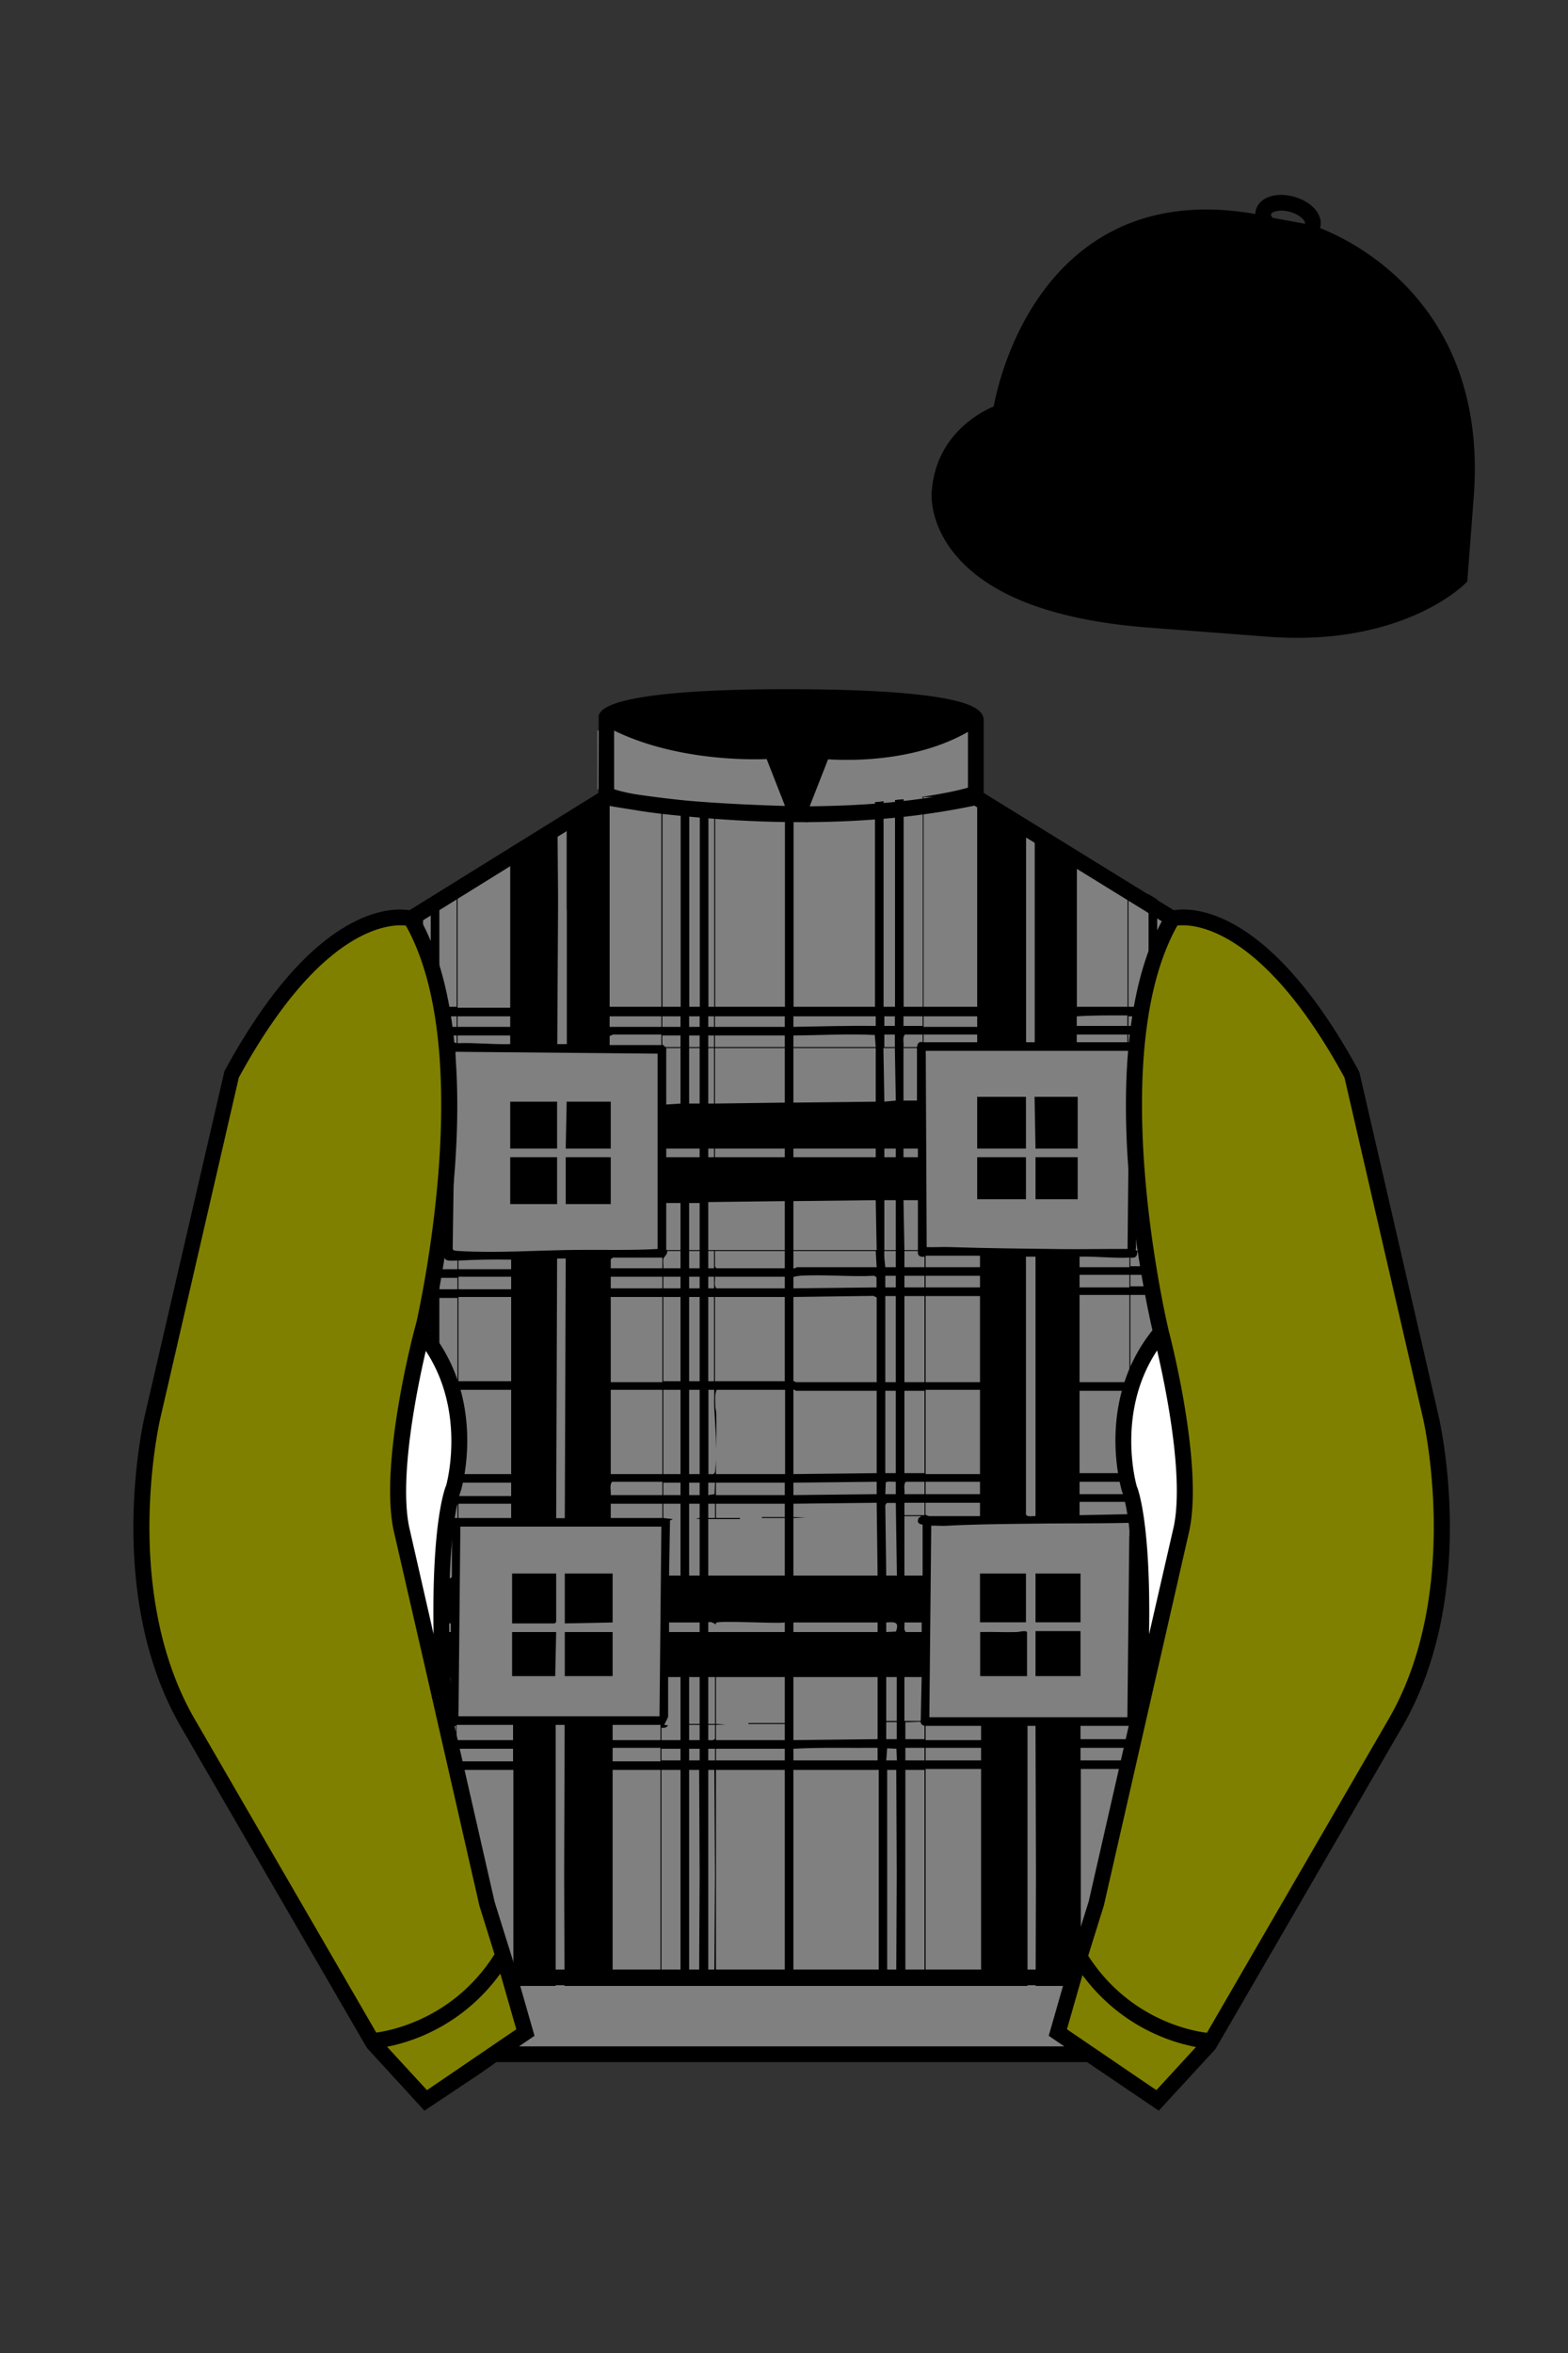
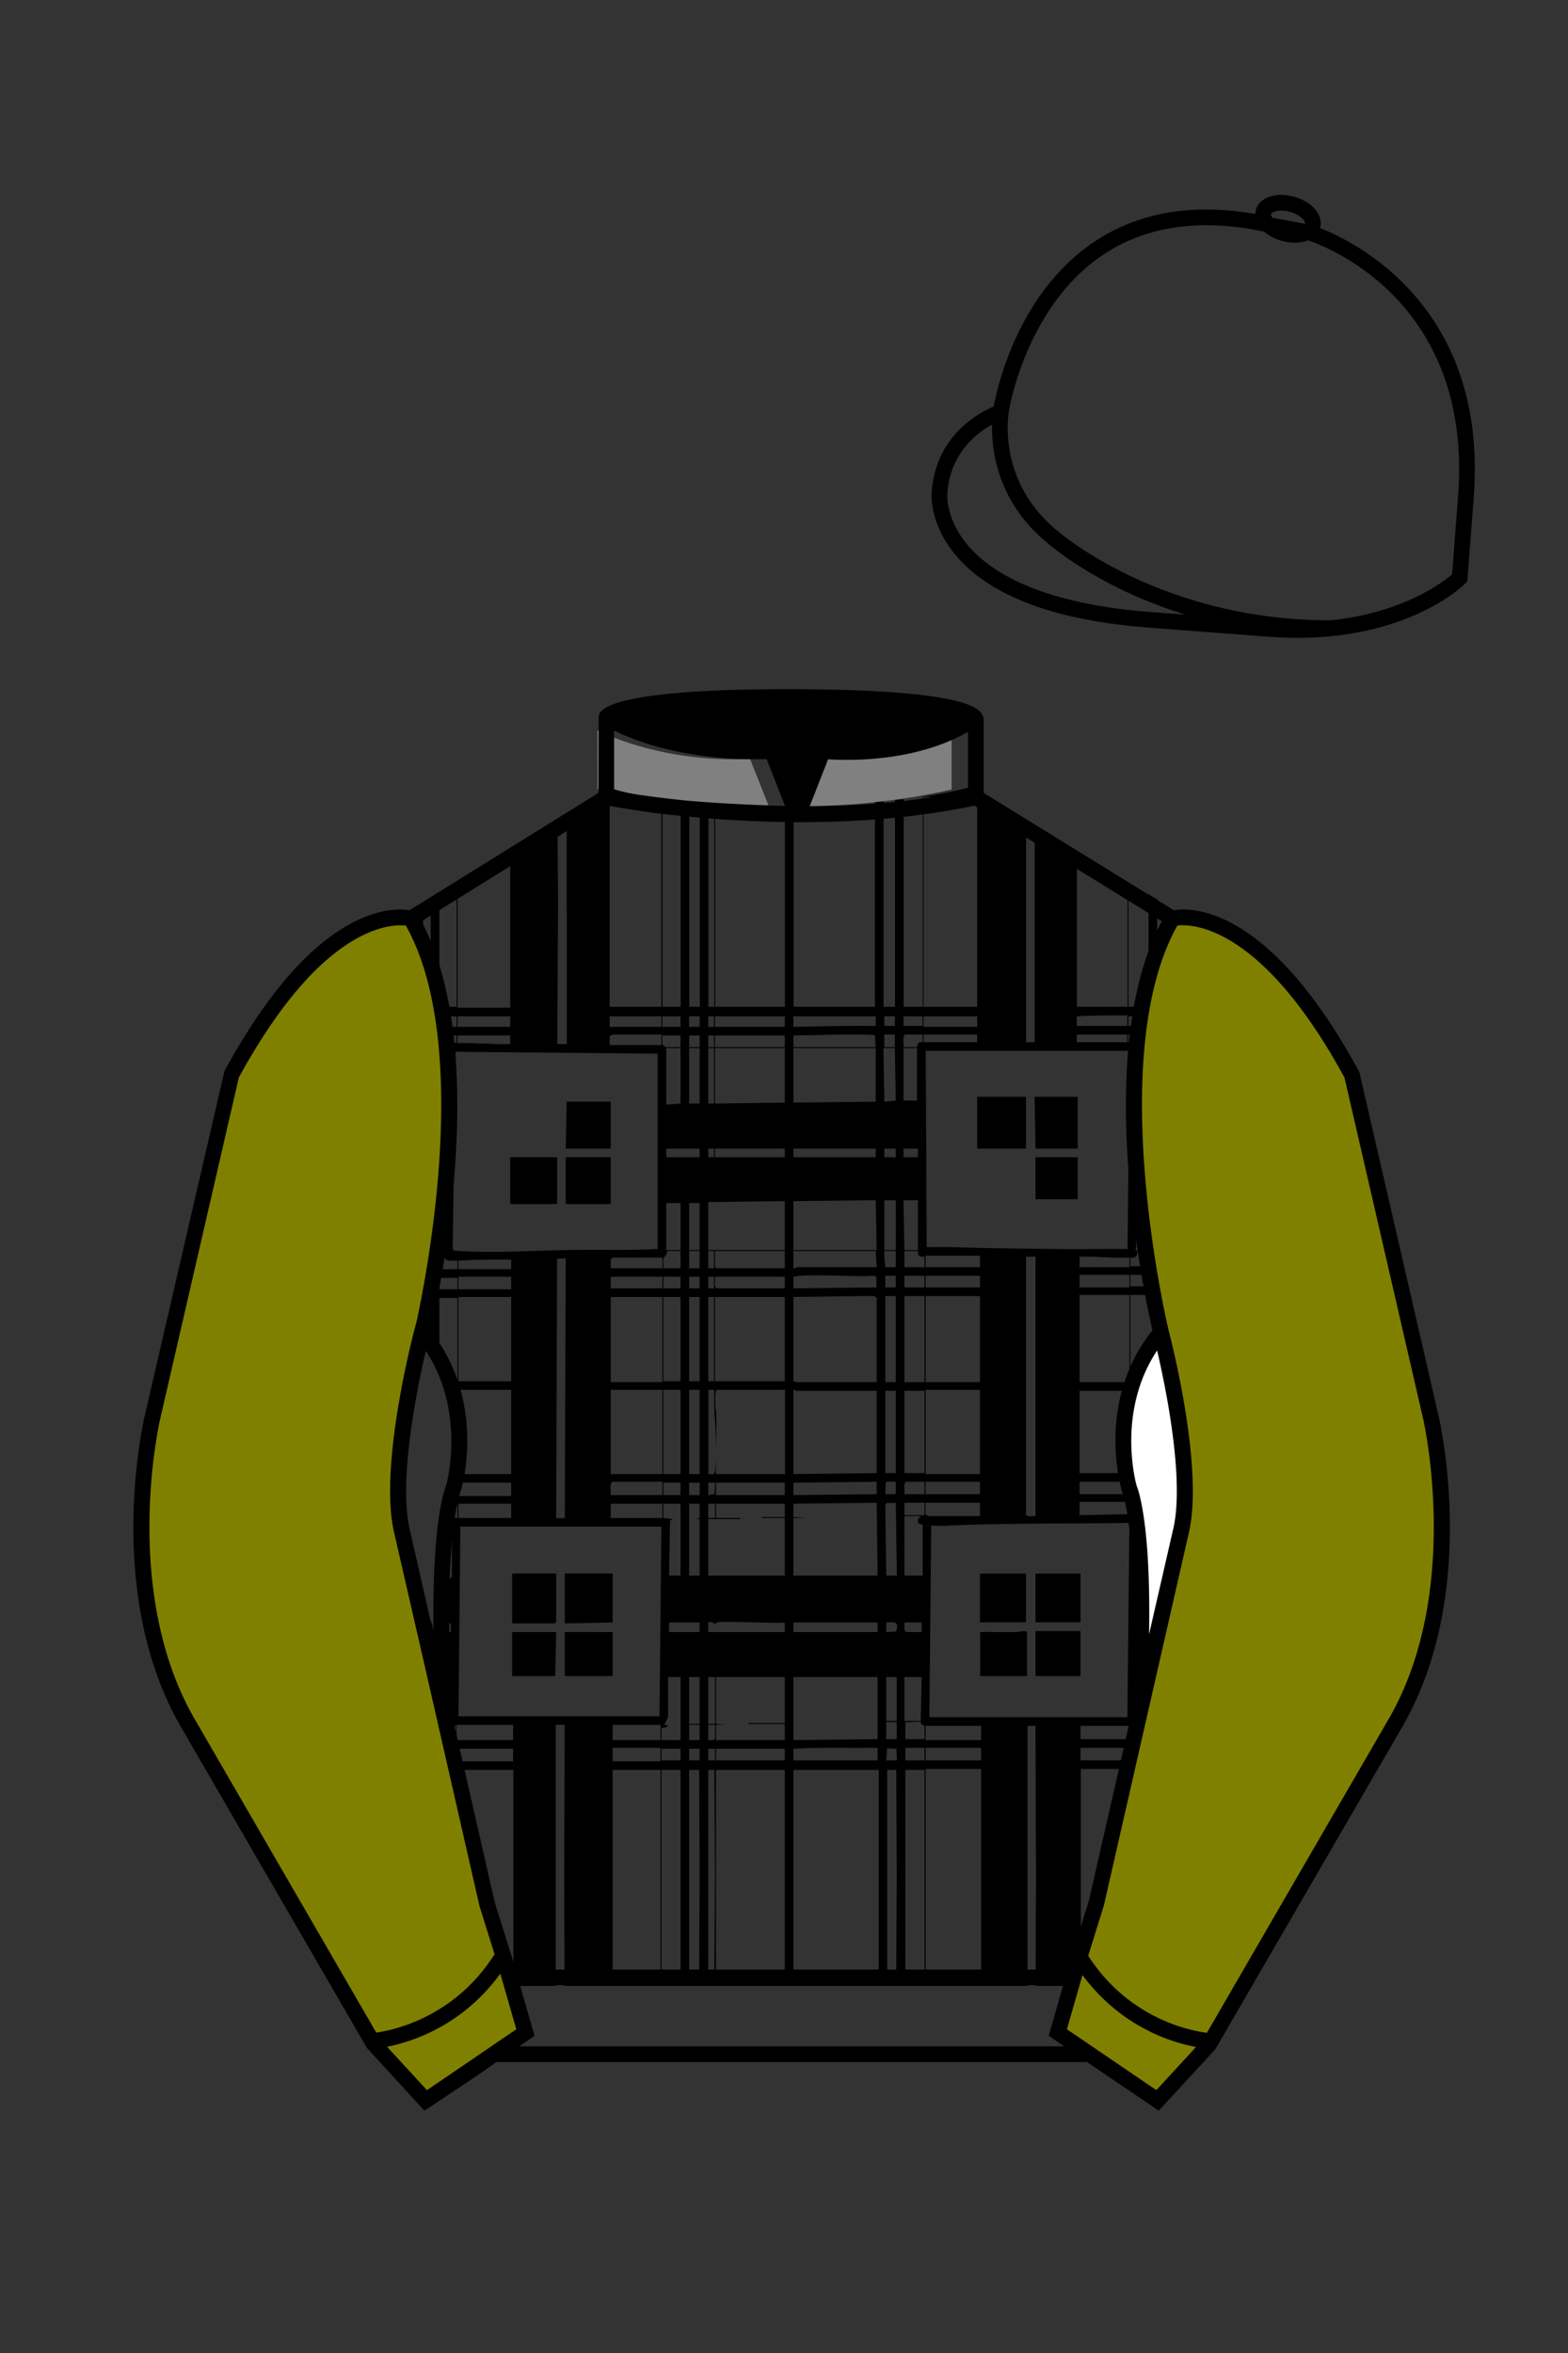
<svg xmlns="http://www.w3.org/2000/svg" viewBox="0 0 100 150">
  <rect x="0" y="0" width="100" height="150" fill="#333333" stroke="none" />
-   <path d="M74.752 58.99s5.164-1.613 11.451 9.961l5.025 21.795s2.623 11.087-2.232 19.497l-11.869 20.482-3.318 3.605-4.346-2.944H31.484l-1.03.731-3.317 2.213-1.658-1.802-1.659-1.803-5.936-10.241-5.936-10.241c-2.427-4.205-2.985-9.08-2.936-12.902.049-3.823.705-6.595.705-6.595l2.512-10.897 2.512-10.898c3.144-5.787 6.007-8.277 8.084-9.321 2.077-1.043 3.368-.64 3.368-.64l6.228-3.865 6.229-3.865v-5.08s.087-.328 1.571-.655c1.483-.328 4.364-.655 9.95-.655 6.222 0 9.232.368 10.689.737 1.455.369 1.357.737 1.357.737v4.916l12.535 7.73z" fill="#808080" />
  <rect x="32.54" y="73.77" width="2.99" height="2.99" fill="#000000" />
-   <rect x="32.54" y="70.23" width="2.99" height="2.99" fill="#000000" />
  <rect x="36.08" y="73.77" width="2.87" height="2.99" fill="#000000" />
  <polygon points="38.95 70.23 38.95 73.22 36.08 73.22 36.14 70.23 38.95 70.23" fill="#000000" />
  <rect x="62.32" y="69.92" width="3.11" height="3.3" fill="#000000" />
  <polygon points="68.73 69.92 68.73 73.22 66.04 73.22 65.98 69.92 68.73 69.92" fill="#000000" />
-   <rect x="62.32" y="73.77" width="3.11" height="2.68" fill="#000000" />
  <rect x="66.04" y="73.77" width="2.69" height="2.68" fill="#000000" />
  <rect x="62.5" y="100.31" width="2.93" height="3.11" fill="#000000" />
  <rect x="66.04" y="100.31" width="2.87" height="3.11" fill="#000000" />
  <path fill="#000000" d="M64.86,104.04c-.78.02-1.57-.02-2.35,0v2.81h2.99v-2.78c0-.18-.53-.03-.64-.03Z" />
  <rect x="66.04" y="103.98" width="2.87" height="2.87" fill="#000000" />
  <polygon points="36.02 103.49 39.07 103.43 39.07 100.31 36.02 100.31 36.02 103.49" fill="#000000" />
  <polygon points="32.66 103.49 35.38 103.49 35.47 103.4 35.47 100.31 32.66 100.31 32.66 103.49" fill="#000000" />
  <rect x="36.02" y="104.04" width="3.05" height="2.81" fill="#000000" />
  <polygon points="32.66 106.85 35.41 106.85 35.47 104.04 32.66 104.04 32.66 106.85" fill="#000000" />
  <path fill="#000000" d="M26.98,57.55l-.55.34v.97s-.03,1.58-.03,1.58c.22.53.42,1.08.58,1.65v-4.54Z" />
  <path fill="#000000" d="M74.12,104.55c-.04-.09-.08-.19-.11-.28-.11-.29-.2-.58-.25-.89-.03-.09-.04-.18-.05-.27-.02-.11-.03-.23-.04-.35-.01-.03-.01-.06-.01-.09l-.05.2-.24,1.03v.08h-.86v-.55h.8v-.7c0-.55-.01-1.07-.03-1.55v-.21c-.01-.27-.02-.53-.03-.78h-.74l.07-3.35h.1s0-.04-.01-.06h-.05s-.21-.4-.53-.25l.03-.74c.07-.05.31-.07.57-.07,0-.06,0-.14.01-.2-.03-.13-.06-.24-.08-.33h-.38s-.09.08-.15.06v-.79h.34c-.04-.14-.07-.33-.11-.55h-.23v-5.25h.49c.04-.12.08-.25.13-.38v-.17h-.62v-5.56h1.1c.14-.32.34-.61.56-.88-.04-.28-.09-.57-.14-.88-.05-.29-.09-.59-.14-.9,0-.09-.03-.18-.04-.28-.01-.04-.01-.08-.02-.13-.03-.24-.07-.49-.1-.74v1.01h-.72s-.1-.01-.1-.01l-.08-.09s.04-.04.04-.06v-3.02h.61c-.01-.07-.01-.14-.02-.21-.08-.74-.13-1.51-.18-2.29-.01-.1-.01-.2-.02-.3h-.33v-.55h.31c-.02-.19-.02-.38-.03-.58,0-.24-.02-.48-.03-.72-.01-.24-.01-.48-.01-.73,0-.31-.01-.64,0-.96h-.24c-.01-.82.05-1.62.07-2.43.01-.35.01-.7,0-1.05h.35s0-.04.01-.06h-.15c-.32-.04-.4-.31-.74-.26-.03,0-.06,0-.09.01v-.49h1.06c.02-.18.04-.36.07-.55h-1.12v-.61h1.22c.02-.12.04-.25.06-.37.1-.55.21-1.08.35-1.59.06-.25.13-.49.2-.73v-4.76l-.56-.34v1.01h.01v6.17h-1.28v-7.2h0v-.74l-.06-.04v7.98h-3.23v-9.91l-1.99-1.2-.44-.26-.26-.16v13.79h-.55v-14.11l-.11-.07-2.12-1.26-.5-.3v-.5c-.07,0-.14.01-.21.01-.06,0-.11-.01-.17-.01h-.62v.02c-.29.08-.73.19-1.34.31-.46.09-1.01.19-1.66.28h.14v13.37h-1.22v-13.23c-.18.01-.36.03-.55.05v13.18h-.73v-13.11c-.18.02-.36.04-.55.05v13.06h-5.19v-13.31c-.1,0-.2.01-.3.01-.09,0-.17,0-.25-.01v13.31h-4.45v-7.2h0v-5.83s-.04-.01-.06,0v6.86h0v6.17h-.37v-13.07c-.19,0-.37-.03-.55-.05v13.12h-.67v-13.18c-.19-.02-.38-.04-.55-.05v13.23h-1.16v-13.37c-.82-.09-1.51-.19-2.06-.28-.14-.02-.27-.04-.39-.06-.02-.01-.03-.01-.05-.01-.31-.08-.52-.15-.64-.19v-.07h-.22s-.01-.01-.02-.01c-.23,0-.45-.02-.66-.04v.45l-2.07,1.28v6.13h.01v8.55h-.61l.05-8.55v-1.03s0,0,0,0l-.03-3.79v-.95l-.58.36-.14.09-.93.58-.47.29-.9.56v3.89h0v6.23h-3.36v-8.05l-.06.03v7.96h-1.1v-7.28l-.55.35v6.88c.04.18.07.37.1.56.17,1,.28,2.04.34,3.1.05.65.07,1.3.08,1.95.02,1.19-.01,2.38-.08,3.55,0,.26-.02.52-.04.78-.1,1.41-.24,2.76-.4,4.01v1.61h-.23s-.01.04-.01.06h.24v1.16h-.42c-.03.19-.06.37-.09.55h.51v.73l-.55-.03s-.05-.1-.06-.19c-.04.24-.08.47-.12.68.04.09.08.19.12.29v-.2h.61v3.82c.22.37.4.75.55,1.13v-4.95h1.16v5.31h-1.02c.07.18.14.37.18.55h.84v5.37h-.53c-.04.24-.08.43-.1.55h.63v.85h-.86s-.01.02-.01.03c-.01.04-.02.08-.03.12-.01.03-.02.07-.03.11v.02s-.01.08-.02.12c-.01.05-.02.1-.03.15h.98v.85h-1.13s0,.05-.01.07h.65c-.1.26-.03.32.13.51v3.17c-.03.07-.12.1-.24.1-.19.02-.45-.02-.56,0v-3.58c-.05.33-.09.69-.13,1.11h0c-.01.19-.03.38-.05.58-.01.07-.01.13-.02.2h0c-.02.4-.05.82-.07,1.28-.01.19-.02.39-.03.59v.38c0,.14,0,.29,0,.44,0,.07-.01.15,0,.23-.02.34-.02.69-.02,1.07v.51c0,.25,0,.51.01.77l-.21-.92c.01.12,0,.24-.01.36,0,.1,0,.21-.01.31v.09h0c-.03.28-.08.55-.15.82-.01.05-.02.1-.03.15-.06.31-.14.61-.27.9,0,.04-.02.09-.04.13l.21.93h.29v1.25l.14.61.35,1.5.02.08.04.17v-.74c.18.02.41-.04.58,0,.11.03.19.15.32.17.04.03.08.03.14.01v.91h-.96l.13.55h.83v.8h-.65l.13.55h.52v2.3l.06.26v-2.56h3.6v13.3h0c.1.11.19.23.29.35.03.04.06.08.09.12h2.32v-16.64h.57l-.03,9.52.02,6.12v1h29.53v-16.58h.51l.03,9.46-.02,6.12v1h1.79l-.03.09h0s.08-.07.12-.09c.18-.15.38-.27.59-.37.1-.06.2-.11.31-.15.03-.02.07-.04.1-.05v-13.26h3.12v.88l.06-.26v-.62h.14l.13-.55h-.27v-.8h.45l.13-.55h-.58v-.85c.16.09.37-.12.39-.12h.41l.02-.06h-.4s.01-.06,0-.09c-.02-.06-.06-.11-.06-.13v-3.02h.98v1.24l.26-1.18.08-.35.29-1.3.09-.39s-.02-.05-.03-.07ZM72.09,80.17c.29.04.45-.05.43-.36h.79v.91h-1.22v-.55ZM72.09,81.27h1.22v.73h-1.22v-.73ZM28.71,108.25c-.02.24-.02.47-.02.71-.01.24-.01.48,0,.72v.1h-.67v-2.81h.73c-.01.42-.03.85-.04,1.28ZM28.75,104.04h-.73v-.55h.73v.55ZM42.24,64.79h1.16v.67h-1.16v-.67ZM42.24,66.01h1.16v.74h-.95s-.17-.14-.21-.17v-.57ZM43.4,66.81v3.54l-.91.06v-3.6h.91ZM42.3,96.77v-.91h1.1v4.58h-.73l.06-3.51.18-.09-.61-.07ZM42.3,95.31v-.79h1.1v.79h-1.1ZM42.3,93.97v-5.37h1.1v5.37h-1.1ZM42.3,88.05v-5.37h1.1v5.37h-1.1ZM42.3,82.13v-.74h1.1v.74h-1.1ZM42.3,80.85c.02-.19-.03-.41,0-.58.04-.17.29-.3.25-.52h.85v1.1h-1.1ZM42.49,79.69v-3h.91v3h-.91ZM38.95,95.31c.03-.27-.1-.64.09-.85h3.2v.85h-3.29ZM42.24,95.86v.91h-3.29v-.91h3.29ZM38.95,93.97v-5.37h3.29v5.37h-3.29ZM38.95,88.11v-5.43h3.29v5.43h-3.29ZM38.95,82.13v-.74h3.29v.74h-3.29ZM38.95,80.85v-.57s.13-.11.15-.11h3.14v.68h-3.29ZM38.88,50.81h3.3v13.37h-3.3v-13.37ZM38.88,64.79h3.3v.67h-3.3v-.67ZM38.88,66.05s.2-.1.22-.1h3.08v.67h-3.3v-.57ZM29.18,64.79h3.36v.67h-3.36v-.67ZM29.18,66.01h3.36v.55c-1.13.03-2.24-.1-3.36-.06v-.49ZM41.94,67.17v12.45c-1.78.1-3.56.04-5.35.06-2.41.03-4.91.21-7.32.07-.12-.01-.24-.01-.36-.06l-.04-.09.07-4.77.11-6.89v-.89s12.89.12,12.89.12ZM36.08,80.23l-.06,16.55h-.55l.06-16.55h.55ZM29.24,95.37v-.85h3.36v.85h-3.36ZM32.6,95.86v.91h-3.36v-.91h3.36ZM29.24,93.97v-5.37h3.36v5.37h-3.36ZM29.24,88.05v-5.37h3.36v5.37h-3.36ZM29.24,82.19v-.8h3.36v.8h-3.36ZM29.24,80.91v-.55c1.12-.06,2.24-.08,3.36-.06v.61h-3.36ZM28.02,64.79h1.1v.67h-1.1v-.67ZM28.02,66.01h1.1v.49c-.07-.03-.13-.04-.19-.05-.33-.03-.51.26-.91.17v-.61ZM28.02,66.69h.49c0,1.26.02,2.52-.06,3.78h-.43v-3.78ZM28.02,73.22h.43v.55h-.43v-.55ZM28.02,76.82h.37c.03.96-.06,1.91-.06,2.87h-.31v-2.87ZM28.02,79.75h.31c-.02.17-.02.29,0,.38.08.31.41.23.85.23v.55h-1.16v-1.16ZM28.02,82.19v-.73h1.16v.73h-1.16ZM32.72,112.28h-3.6v-.8h3.6v.8ZM32.72,110.93h-3.6v-.97h3.6v.97ZM29.24,109.41l.12-12.09h12.82l-.12,12.09h-12.82ZM42.12,126.13h-3.05v-13.3h3.05v13.3ZM42.12,112.28h-3.05v-.86h3.05v.86ZM42.12,110.93h-3.05v-.97h3.05v.97ZM43.4,126.13h-1.22v-13.3h1.22v13.3ZM43.4,112.22h-1.22v-.74h1.22v.74ZM43.4,110.93h-1.22v-.79c.18.02.32.01.43-.15l-.25-.03s.25-.49.25-.52v-2.53h.79v4.02ZM44.59,125.6v.53h-.64v-13.3h.64l.03,6.65-.03,6.12ZM44.62,112.22h-.67v-.74h.67v.74ZM44.62,110.93h-.67v-.97h.67v.97ZM44.62,109.9h-.67v-2.99h.67v2.99ZM44.62,104.04h-1.95v-.61h1.95v.61ZM44.62,96.77l-.24.04.24.03v3.6h-.67v-4.58h.67v.91ZM44.62,95.31h-.67v-.79h.67v.79ZM44.62,93.97h-.67v-5.37h.67v5.37ZM44.62,88.05h-.67v-5.37h.67v5.37ZM44.62,82.13h-.67v-.74h.67v.74ZM44.62,80.85h-.67v-1.1h.67v1.1ZM44.62,79.69h-.67v-3h.67v3ZM44.62,73.77h-2.13v-.55h2.13v.55ZM44.62,70.35h-.67v-3.54h.67v3.54ZM44.62,66.75h-.67v-.74h.67v.74ZM44.62,65.46h-.67v-.67h.67v.67ZM45.17,64.79h.37v.67h-.37v-.67ZM45.17,66.01h.37v.74h-.37v-.74ZM45.17,66.81h.37v3.54h-.37v-3.54ZM45.17,73.22h.37v.55h-.37v-.55ZM45.17,79.75h.37v1.1h-.37v-1.1ZM45.17,81.39h.37v.74h-.37v-.74ZM45.17,82.68h.37v5.37h-.37v-5.37ZM45.17,94.52h.43l-.03.73-.4.06v-.79ZM45.17,95.86h.43v.91h-.43v-.91ZM45.56,125.6v.53h-.39v-13.3h.39l.04,6.65-.04,6.12ZM45.6,112.22h-.43v-.74h.43v.74ZM45.6,110.84c-.1.14-.28.09-.43.09v-.97h.43v.88ZM45.6,109.9h-.43v-2.99h.43v2.99ZM50.05,126.13h-4.39v-13.3h4.39v13.3ZM50.05,112.22h-4.39v-.74h4.39v.74ZM50.05,109.84h-2.32v.06h2.32v1.03h-4.39v-.97l.61-.03-.61-.03v-2.99h4.39v2.93ZM50.05,104.04h-4.88v-.61c.17-.11.47.13.49.12,0,0,0-.09.01-.1.22-.16,3.82.07,4.38-.02v.61ZM50.05,96.71h-1.46v.06h1.46v3.67h-4.88v-3.6h2.02v-.07h-1.53v-.91h4.39v.85ZM50.05,95.31h-4.39v-.79h4.39v.79ZM50.05,93.97h-4.39c0-.37,0-.74,0-1.11,0,.33-.02.63-.05.9-.03.29-.18.2-.43.21v-5.37h.37c.01.37-.02.75,0,1.13.04.76.12,1.76.13,2.67,0-.77.02-1.54,0-2.31,0-.15-.06-.28-.06-.42,0-.32-.06-.81.09-1.07h4.36v5.37ZM50.05,88.05h-4.45v-5.37h4.45v5.37ZM50.05,82.13h-4.36c-.18-.18-.06-.5-.09-.74h4.45v.74ZM50.05,80.85h-4.36l-.09-.1v-1h4.45v1.1ZM50.05,79.69h-4.88v-3.06l4.88-.06v3.12ZM50.05,73.77h-4.45v-.55h4.45v.55ZM50.05,70.29l-4.45.06v-3.54h4.45v3.48ZM50.05,66.75h-4.45v-.74h4.45v.74ZM50.05,65.46h-4.45v-.67h4.45v.67ZM68.67,64.79c1.08-.07,2.15-.06,3.23-.06v.67h-3.23v-.61ZM68.67,65.95h3.23v.49h-3.23v-.49ZM58.9,50.81h3.42v13.37h-3.42v-13.37ZM58.9,64.79h3.42v.67h-3.42v-.67ZM58.9,65.95h3.42v.49h-3.42v-.49ZM59.03,93.97v-5.37h3.47v5.37h-3.47ZM62.5,94.46v.79h-3.47v-.79h3.47ZM59.03,88.11v-5.49h3.47v5.49h-3.47ZM59.03,82.07v-.74h3.47v.74h-3.47ZM59.03,80.78v-.73h3.47v.73h-3.47ZM57.62,64.79h1.22v.61h-1.22v-.61ZM56.4,64.79h.67v.61h-.67v-.61ZM56.4,65.95h.67v.8h-.67v-.8ZM50.6,64.79h5.25v.61c-1.75-.02-3.5.03-5.25.06v-.67ZM50.6,66.01c1.73-.01,3.47-.12,5.19-.03l.06.77h-5.25v-.74ZM50.6,66.81h5.25v3.42l-5.25.06v-3.48ZM50.6,73.22h5.25v.55h-5.25v-.55ZM50.6,76.57l5.25-.06.06,3.18h-5.31v-3.12ZM50.6,79.75h5.25l.06,1.03h-5.09s-.13.1-.22.07v-1.1ZM50.6,81.43c.02-.06.32-.09.4-.1,1.54-.1,3.2.08,4.76,0l.14.1v.64s-5.3.06-5.3.06v-.7ZM50.6,82.68l5.1-.07.21.1v5.4h-5.15s-.1-.08-.16-.06v-5.37ZM50.6,88.6c.07-.03.14.06.16.06h5.15v5.25l-5.31.06v-5.37ZM50.6,94.52l5.31-.06v.79l-5.31.06v-.79ZM50.6,96.77l.8-.03-.8-.03v-.85l5.31-.06.06,4.64h-5.37v-3.67ZM50.6,103.43h5.37v.61h-5.37v-.61ZM50.6,106.91h5.37v3.96l-5.37.06v-4.02ZM50.6,111.48c1.79-.1,3.58-.04,5.37-.06v.8h-5.37v-.74ZM56.04,126.13h-5.44v-13.3h5.44v13.3ZM57.07,66.81l.06,3.35-.73.07-.06-3.42h.73ZM56.4,73.77v-.55h.73v.55h-.73ZM57.13,76.51v3.18h-.73v-3.18h.73ZM57.13,79.75v1.03h-.67c-.03-.34-.09-.68-.06-1.03h.73ZM56.46,93.91v-5.25h.67v5.25h-.67ZM57.13,94.46v.79h-.67l.03-.74c.08-.11.49-.03.64-.05ZM56.46,88.11v-5.49h.67v5.49h-.67ZM56.46,82.07v-.74h.67v.74h-.67ZM56.56,95.81h.57s.07,4.63.07,4.63h-.68l-.06-4.49.1-.14ZM56.52,109.71v-2.8h.67v2.8h-.67ZM57.19,109.78v1.09h-.67v-1.09h.67ZM57.16,125.6v.53h-.58v-13.3h.58l.03,6.65-.03,6.12ZM56.52,112.22l.06-.77.59.03.03.74h-.68ZM57.14,104.01l-.62.03v-.61c.54-.04.85-.05.62.58ZM57.71,65.95h1.13v.49c-.36-.1-.34.31-.36.31h-.86c.04-.26-.09-.6.09-.8ZM58.54,73.22v.55h-.92v-.55h.92ZM57.62,70.16v-3.35h.86v3.35h-.86ZM58.54,76.51v3.18h-.86l-.06-3.18h.92ZM57.68,103.43h1.1v.61h-1.01c-.16-.15-.06-.41-.09-.61ZM58.84,97.2v3.24h-1.16v-3.79h1.04c.01.1-.1.04-.14.14-.18.4.26.38.26.41ZM57.68,106.91h1.1l-.06,2.8h-1.04v-2.8ZM58.96,126.13h-1.22v-13.3h1.22v13.3ZM58.96,112.22h-1.22v-.8h1.22v.8ZM58.96,110.87h-1.22v-1.09c.17.03.91-.05.98,0,.01,0,.01.11.06.15.07.07.18.08.18.09v.85ZM58.96,96.59h-1.28v-.79h1.28v.79ZM58.96,95.25h-1.28c.04-.25-.09-.6.09-.79h1.19v.79ZM58.96,93.91h-1.28v-5.25h1.28v5.25ZM58.96,88.11h-1.28v-5.49h1.28v5.49ZM58.96,82.07h-1.28v-.74h1.28v.74ZM58.96,80.78h-1.28v-1.03h.86c-.04.31.14.4.42.36v.67ZM59.03,95.8h3.47v.85h-3.26s-.21-.07-.22-.1v-.75ZM62.57,126.19h-3.54v-13.42h3.54v13.42ZM62.57,112.22h-3.54v-.8h3.54v.8ZM62.57,110.93h-3.54v-.91h3.54v.91ZM72.03,112.22h-3.12v-.8h3.12v.8ZM72.03,110.87h-3.12v-.85h3.12v.85ZM72.02,97.91l-.12,11.56h-12.63l.12-12.21c.3-.01.6.02.89.01,1.59-.09,3.22-.11,4.82-.13,2.27-.04,4.55-.01,6.82-.06h.11v.83ZM65.43,96.56v-16.45h.61v16.54c-.2-.02-.46.08-.61-.09ZM72.03,96.53h-.2l-2.98.06v-.85h3.18v.79ZM72.03,95.25h-3.18v-.79h3.18v.79ZM72.03,93.91h-3.18v-5.25h3.18v5.25ZM72.03,88.11h-3.18v-5.56h3.18v5.56ZM72.03,82.07h-3.18v-.8h3.18v.8ZM72.03,80.78h-3.18v-.67c1.06-.03,2.11.11,3.18.06v.61ZM72.02,67.8l-.05,4.81v1.05s0,.01,0,.02l-.06,5.94c-1.35-.01-2.7.02-4.06.01-2.4-.03-4.85-.05-7.26-.13-.49-.02-1,.02-1.49,0l-.06-12.51h13v.81Z" />
-   <path fill="#000000" d="M83.483 14.819s11.045 3.167 10.006 16.831l-.299 3.929-.098 1.266s-3.854 3.878-12.191 3.244l-7.594-.578c-14.146-1.076-13.389-8.132-13.389-8.132.299-3.929 3.901-5.104 3.901-5.104s2.192-14.981 16.72-12.033l.391.107 2.553.47z" />
  <path fill="#808000" d="M27.109 134.103l2.913-1.944 1.434-.999 2.014-1.385-1.298-4.521-1.154-3.698-5.45-23.896c-.876-4.191 1.314-12.492 1.314-12.492s4.328-17.817-.715-26.405c0 0-5.164-1.613-11.452 9.961L9.69 90.519s-2.623 11.088 2.231 19.498l11.871 20.482 3.317 3.604" />
  <path fill="#808000" d="M73.785 134.1l-2.912-1.944-1.434-1-2.014-1.384 1.297-4.521 1.154-3.698 5.451-23.896c.875-4.191-1.314-12.493-1.314-12.493s-4.328-17.816.715-26.404c0 0 5.164-1.613 11.451 9.961l5.025 21.795s2.623 11.087-2.232 19.497l-11.869 20.482-3.318 3.605" />
  <path fill="#808080" d="M47.835 48.387l1.188 2.979s-8-.104-10.917-1.063v-3.75c0 .001 3.843 2.084 9.729 1.834zm3.948 0l-1.219 3c5.563.094 10.125-1.063 10.125-1.063v-3.688c-3.656 2.033-8.906 1.751-8.906 1.751z" />
-   <path fill="#fff" d="M25.587 97.434c-.875-4.191 1.313-12.492 1.313-12.492 3.678 4.398 2.014 9.944 2.014 9.944s-1.313 2.917-.525 14.753l-2.802-12.205z" />
  <path fill="#fff" d="M75.345 97.434c.877-4.191-1.313-12.492-1.313-12.492-3.678 4.398-2.014 9.944-2.014 9.944s1.313 2.917.525 14.753l2.802-12.205z" />
  <path d="M84.819 40.543c-11.27 0-17.779-5.718-18.052-5.961-4.297-3.521-3.444-8.346-3.406-8.55l.982.184c-.033.181-.769 4.457 3.075 7.606.08.071 6.532 5.721 17.403 5.721h.09l.002 1h-.094z  M82.73 40.661c-.596 0-1.218-.023-1.867-.072l-7.593-.579c-6.005-.457-10.158-2.021-12.344-4.647-1.696-2.038-1.513-3.956-1.504-4.037.271-3.571 3.034-5.027 3.952-5.415.256-1.371 1.571-7.096 6.191-10.343 2.977-2.091 6.7-2.705 11.074-1.816l.423.115 2.559.471c.114.033 11.425 3.44 10.367 17.35l-.411 5.379-.13.13c-.151.154-3.53 3.464-10.717 3.464zm-5.795-26.304c-2.591 0-4.87.677-6.794 2.03-4.813 3.383-5.817 9.896-5.826 9.961l-.045.305-.294.098c-.134.044-3.289 1.132-3.558 4.667-.008.078-.137 1.629 1.303 3.337 1.386 1.645 4.527 3.718 11.625 4.258l7.594.578c7.166.546 10.944-2.356 11.67-2.982l.381-4.997c.977-12.83-9.1-16.144-9.624-16.307l-2.958-.58a17.567 17.567 0 0 0-3.474-.368z  M82.73 40.661c-.596 0-1.218-.023-1.867-.072l-7.593-.579c-6.005-.457-10.158-2.021-12.344-4.647-1.696-2.038-1.513-3.956-1.504-4.037.271-3.571 3.034-5.027 3.952-5.415.256-1.371 1.571-7.096 6.191-10.343 2.977-2.091 6.7-2.705 11.074-1.816l.423.115 2.559.471c.114.033 11.425 3.44 10.367 17.35l-.411 5.379-.13.13c-.151.154-3.53 3.464-10.717 3.464zm-5.795-26.304c-2.591 0-4.87.677-6.794 2.03-4.813 3.383-5.817 9.896-5.826 9.961l-.045.305-.294.098c-.134.044-3.289 1.132-3.558 4.667-.008.078-.137 1.629 1.303 3.337 1.386 1.645 4.527 3.718 11.625 4.258l7.594.578c7.166.546 10.944-2.356 11.67-2.982l.381-4.997c.977-12.83-9.1-16.144-9.624-16.307l-2.958-.58a17.567 17.567 0 0 0-3.474-.368z  M82.574 15.469a3.11 3.11 0 0 1-.82-.114c-.686-.19-1.256-.589-1.524-1.066-.169-.299-.215-.613-.132-.908.223-.802 1.273-1.161 2.436-.838.685.189 1.255.587 1.524 1.065.169.299.215.614.132.91-.082.295-.282.54-.58.709-.285.16-.646.242-1.036.242zm-.858-2.042c-.389 0-.63.131-.655.223-.009.033.005.087.039.147.104.185.409.452.922.594.513.143.91.07 1.095-.035.061-.035.101-.074.109-.107l.001-.002c.01-.033-.005-.088-.04-.149-.104-.185-.408-.451-.92-.593a2.105 2.105 0 0 0-.551-.078z  M73.901 134.551l-7.018-4.773 1.396-4.866 1.157-3.71 5.441-23.858c.839-4.021-1.289-12.173-1.311-12.254-.181-.745-4.32-18.123.767-26.785l.099-.167.184-.057c.229-.071 5.632-1.596 12.04 10.199l.048.126 5.025 21.795c.108.458 2.611 11.375-2.287 19.859L77.51 130.632l-3.609 3.919zm-5.857-5.19l5.701 3.883 2.991-3.249 11.842-20.436c4.696-8.134 2.204-19.022 2.179-19.131l-5.011-21.731c-5.364-9.843-9.742-9.825-10.658-9.696-4.709 8.387-.593 25.667-.55 25.842.088.334 2.206 8.455 1.317 12.714l-5.453 23.905-1.164 3.736-1.194 4.163zM27.069 134.554l-3.671-4.006-11.871-20.482c-4.897-8.485-2.394-19.403-2.284-19.864l5.071-21.919c6.411-11.799 11.813-10.27 12.04-10.199l.185.057.098.167c5.087 8.663.948 26.041.77 26.776-.024.091-2.152 8.245-1.31 12.271l5.448 23.888 1.144 3.661 1.4 4.877-7.02 4.773zm-2.834-4.555l2.99 3.248 5.702-3.883-1.198-4.175-1.151-3.688-5.46-23.934c-.893-4.267 1.227-12.388 1.317-12.731.04-.165 4.155-17.44-.551-25.829-.909-.107-5.339-.069-10.661 9.692l-5.008 21.729c-.026.111-2.519 11.001 2.176 19.136l11.844 20.435z  M23.777 130.604l-.057-.998c.049-.003 4.939-.348 7.894-5.146l.852.523c-3.237 5.258-8.468 5.609-8.689 5.621z  M27.903 109.751l-2.805-12.215c-.89-4.259 1.229-12.379 1.319-12.723l.247-.935.621.742c3.807 4.551 2.18 10.171 2.109 10.408-.034.087-1.268 3.124-.505 14.576l-.986.147zm-1.827-12.425l1.575 6.859c-.126-7.325.762-9.403.808-9.505-.004 0 1.317-4.618-1.323-8.591-.54 2.327-1.721 8.062-1.06 11.237zM51.09 52.412c-6.99 0-12.442-1.079-12.523-1.095l.198-.98c.12.025 12.197 2.409 23.363.001l.211.978c-3.813.822-7.727 1.096-11.249 1.096z  M51.547 52.42l-.754-.02c-10.628-.278-12.238-1.21-12.453-1.394l.65-.76-.325.38.288-.408c.059.036 1.529.871 11.112 1.161l-1.17-2.989c-1.409.054-6.492.059-10.477-2.209l.494-.869c4.315 2.455 10.223 2.065 10.282 2.063l.367-.026 1.986 5.071z  M50.904 52.404h-.733l1.983-5.065.379.041c.058.007 5.735.577 9.436-2.061l.58.814c-3.475 2.477-8.334 2.363-9.738 2.272L51.638 51.4c7.338-.069 10.418-1.167 10.449-1.178l.344.939c-.139.051-3.485 1.243-11.527 1.243z  M73.031 109.751l-.986-.146c.762-11.452-.472-14.489-.484-14.519-.092-.295-1.719-5.915 2.088-10.466l.621-.742.246.935c.091.344 2.209 8.465 1.318 12.723l-.002.01-2.801 12.205zm.766-23.661c-2.652 3.985-1.314 8.603-1.3 8.652.027.051.912 2.12.786 9.44l1.573-6.856c.663-3.176-.518-8.911-1.059-11.236zM32.544 125.555h35.971v1H32.544zM77.101 130.604c-.222-.012-5.455-.362-8.689-5.621l.852-.523c2.964 4.818 7.844 5.144 7.893 5.146l-.056.998zM50.949 44.453c9.949 0 11.197 1.295 11.197 1.295-3.447 2.682-9.653 2.065-9.653 2.065l-1.61 3.884-1.652-3.822c-8.023 0-10.431-2.188-10.431-2.188s1.083-1.234 12.149-1.234z  M73.899 134.553l-4.575-3.1H31.658l-.9.639-3.685 2.459-3.671-4.007-11.871-20.482c-2.565-4.445-3.049-9.609-3.003-13.16.049-3.834.691-6.588.719-6.703l5.071-21.919c2.657-4.891 5.449-8.097 8.299-9.529 1.731-.87 2.992-.805 3.498-.724l12.051-7.479.017-4.93c.111-.418.748-.75 1.947-1.015 2.004-.442 5.388-.667 10.058-.667 5.202 0 8.839.253 10.812.752.907.23 1.427.502 1.636.857a.696.696 0 0 1 .099.391v4.611l12.125 7.479c1.135-.186 6.067-.296 11.799 10.253l.048.126L91.732 90.2c.108.458 2.611 11.375-2.287 19.859L77.51 130.632l-3.611 3.921zm-49.659-4.558l2.99 3.249 4.109-2.791h38.292l4.116 2.789 2.989-3.247 11.842-20.436c4.701-8.143 2.204-19.022 2.179-19.131l-5.011-21.732c-5.95-10.916-10.79-9.678-10.836-9.661l-.212.061-.194-.114-12.771-7.877v-5.079c-.095-.068-.353-.209-.98-.369-1.301-.329-4.189-.722-10.566-.722-5.727 0-8.513.35-9.842.644-.712.157-1.041.303-1.179.382v5.143l-12.887 7.998-.218-.068c-.006-.002-1.155-.315-2.994.609-1.825.917-4.664 3.233-7.837 9.053l-5.008 21.729c-.007.03-.645 2.771-.692 6.489-.044 3.425.417 8.398 2.869 12.646l11.841 20.435zm14.835-83.971z  " fill="#000000" />
</svg>